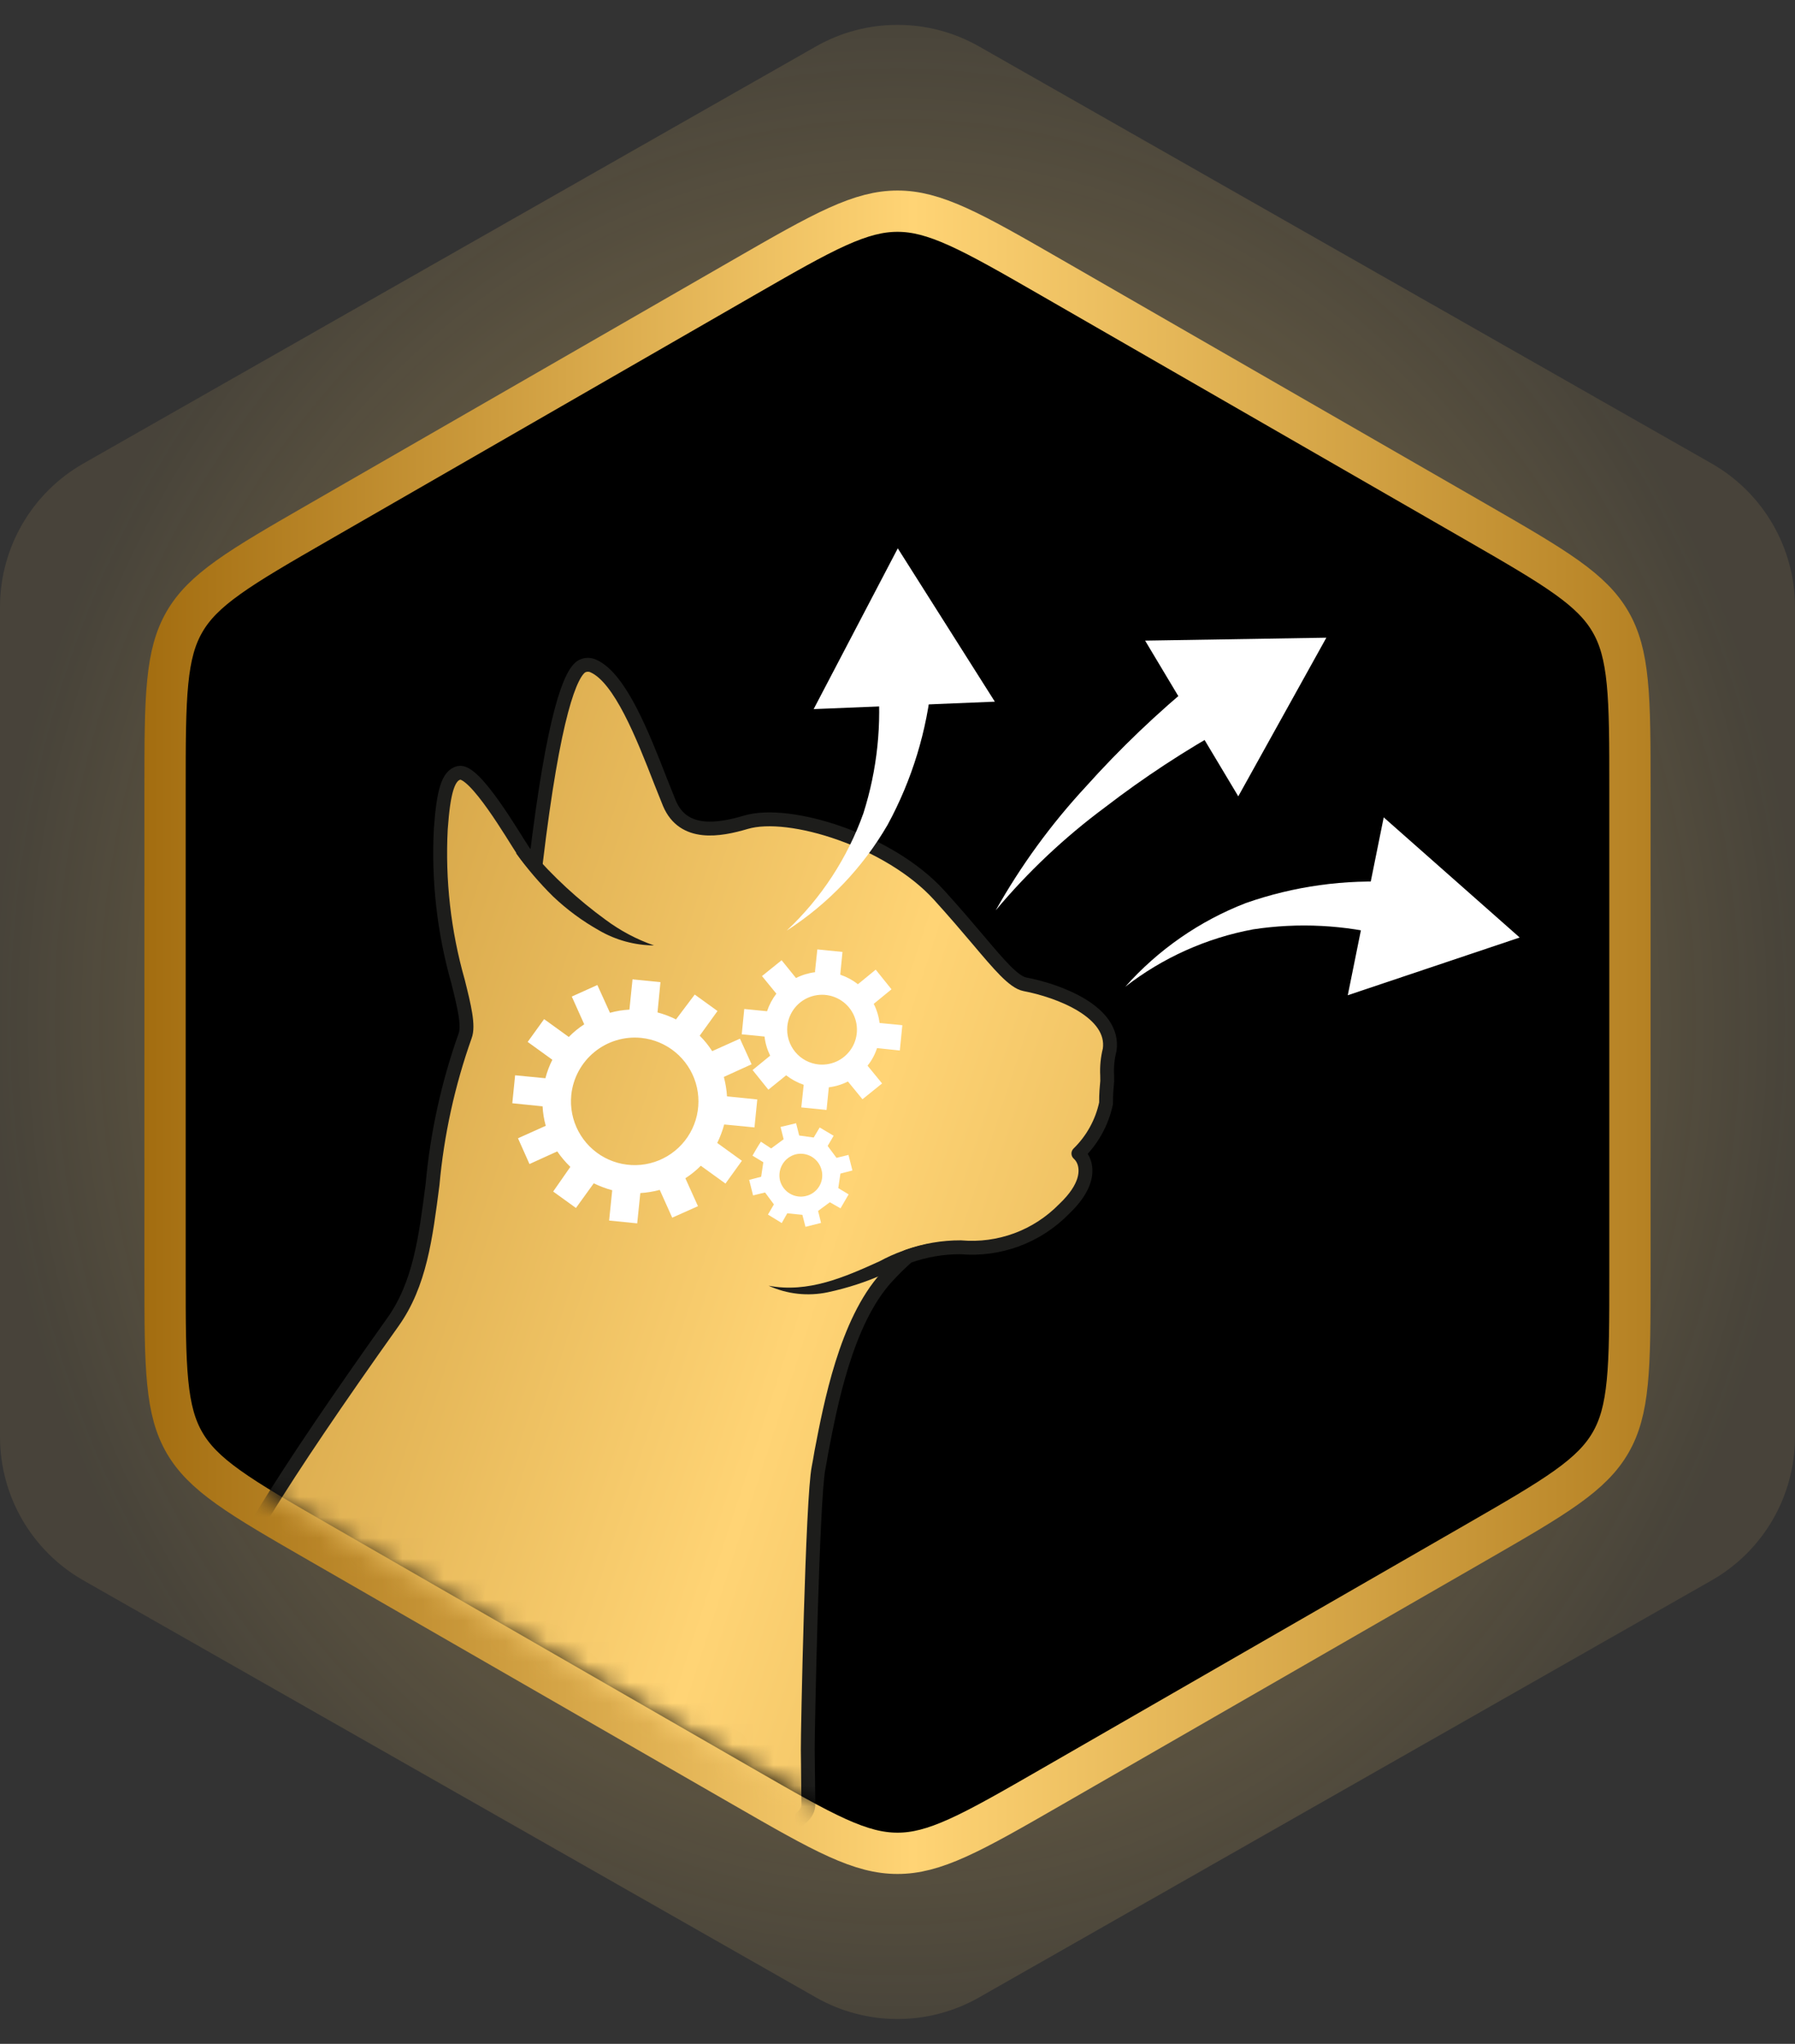
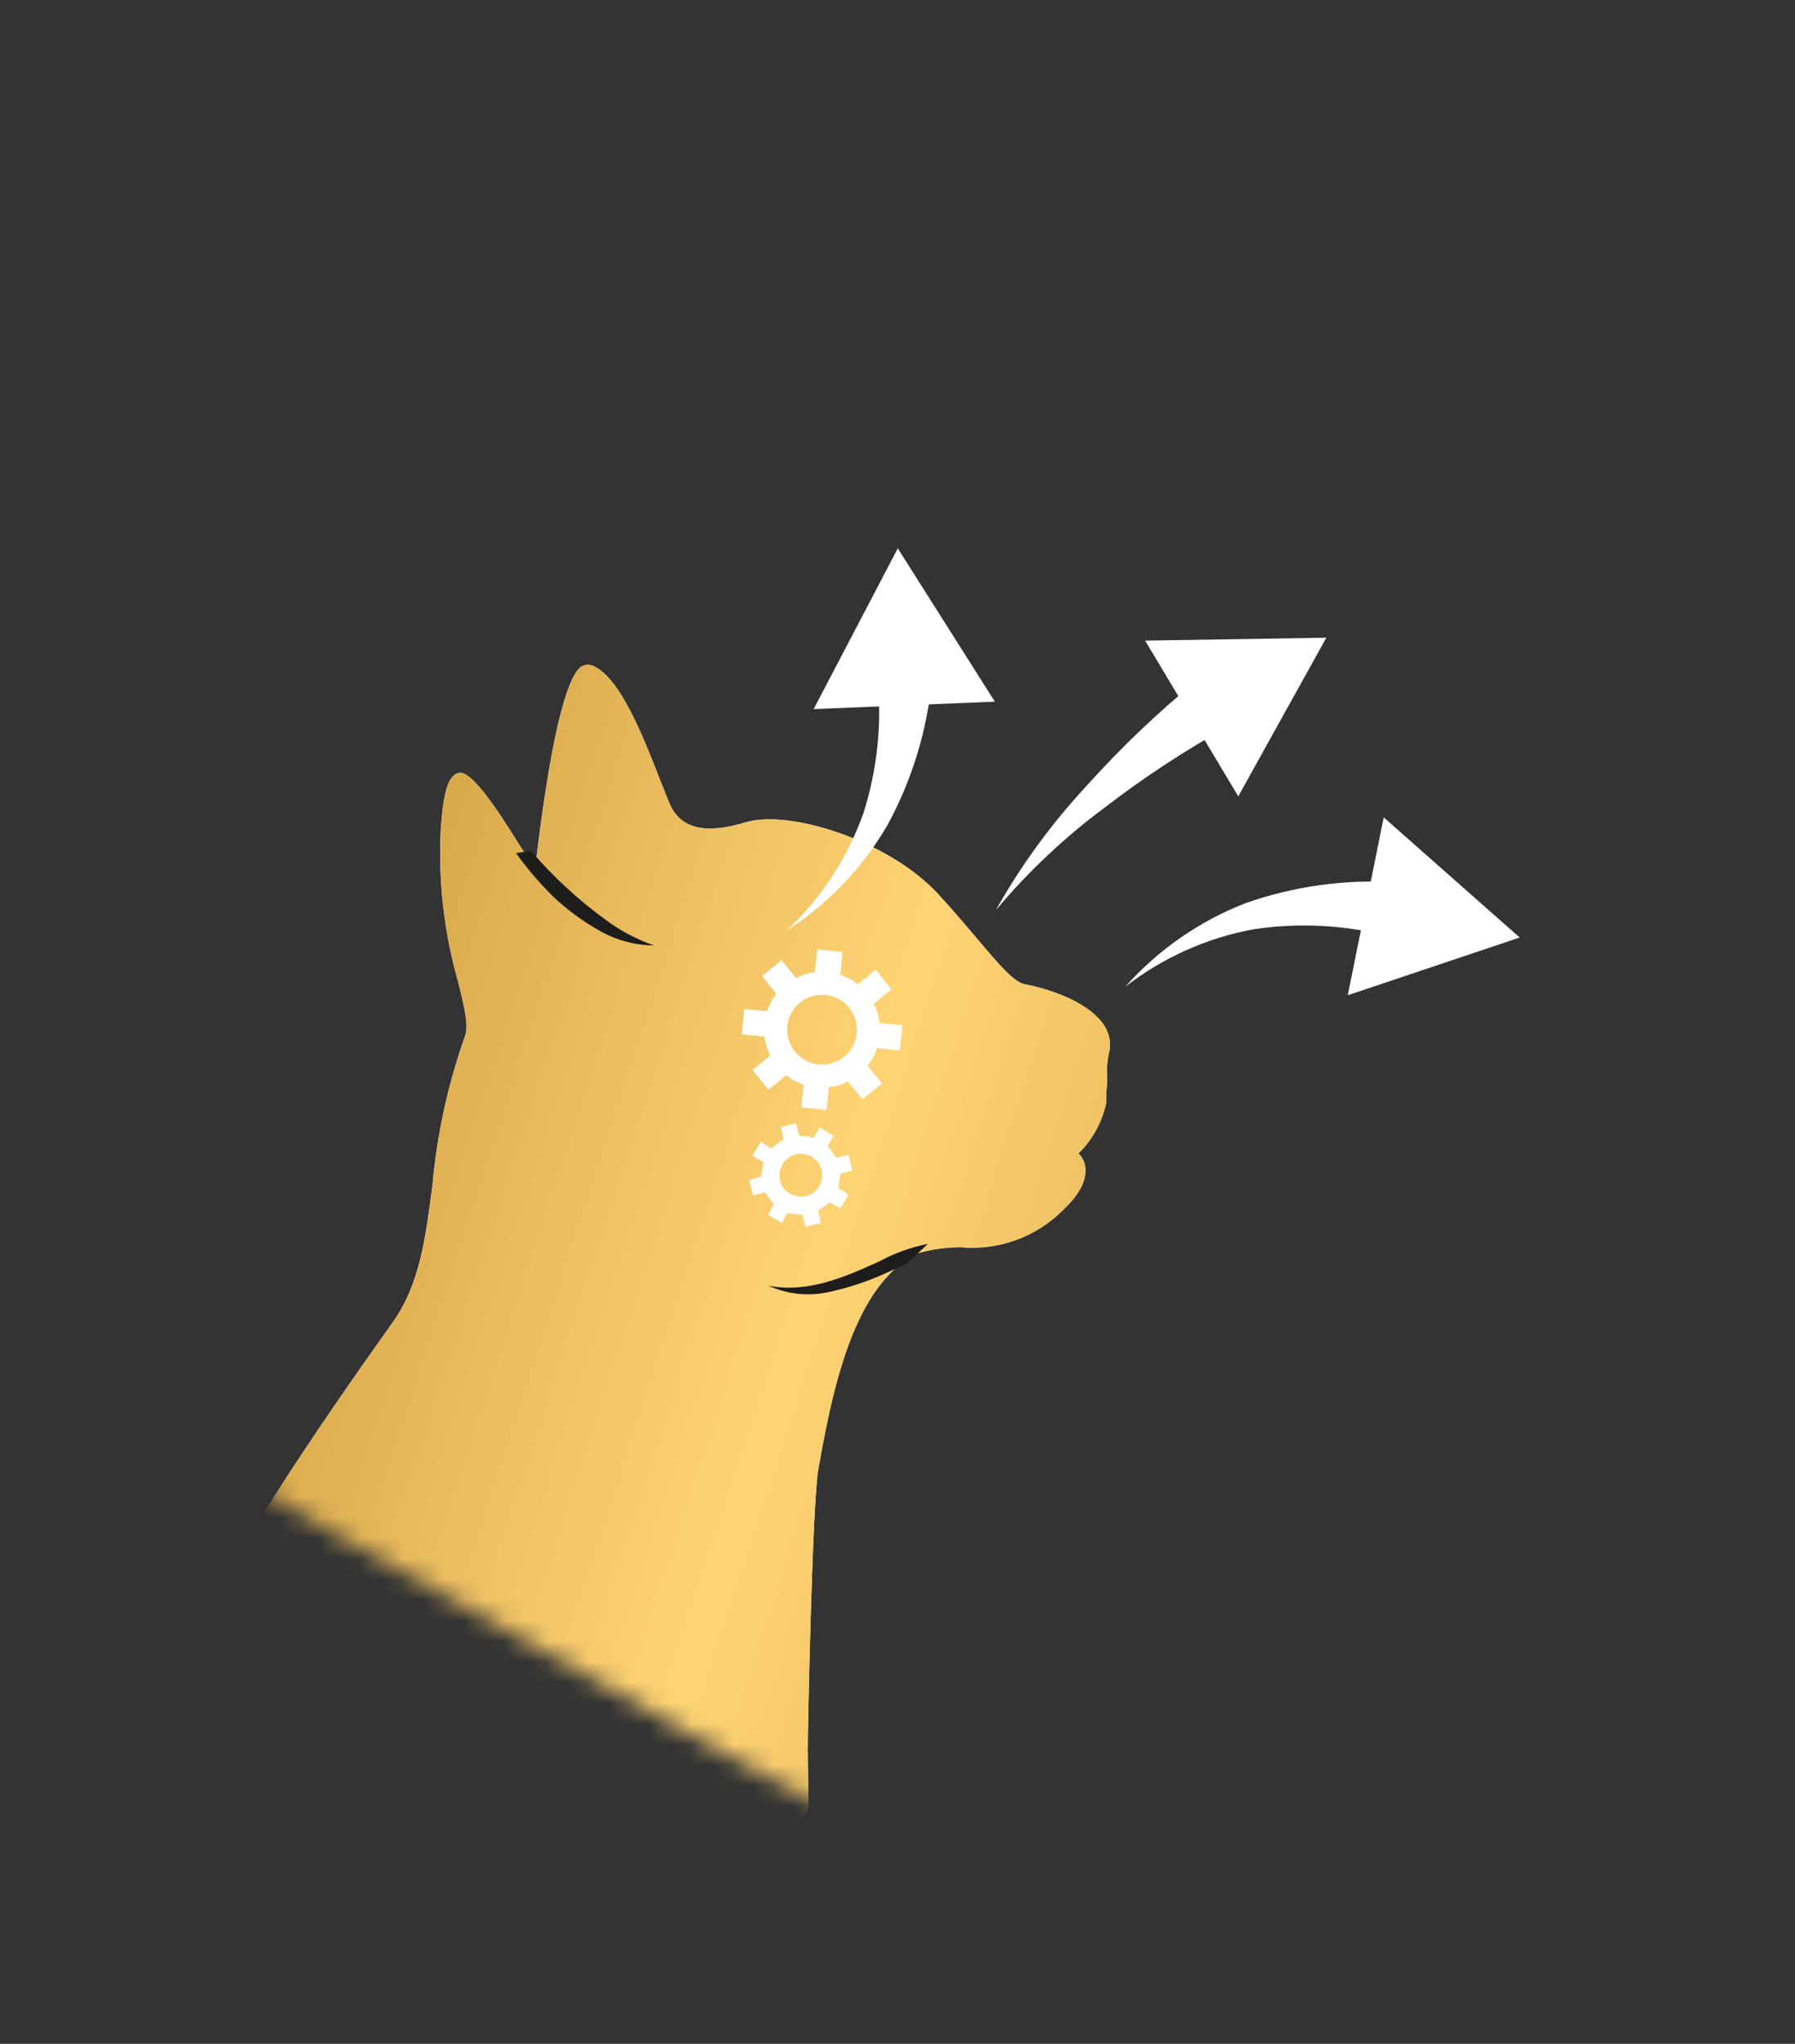
<svg xmlns="http://www.w3.org/2000/svg" width="87" height="99" viewBox="0 0 87 99" fill="none">
  <rect x="0" y="0" width="87" height="99" fill="#333333" stroke="none" />
-   <path opacity="0.5" d="M39.544 2.251C41.997 0.855 45.003 0.855 47.456 2.251L82.956 22.449C85.456 23.872 87 26.526 87 29.402V69.597C87 72.474 85.456 75.129 82.956 76.551L47.456 96.749C45.003 98.145 41.997 98.145 39.544 96.749L4.044 76.551C1.544 75.128 0 72.474 0 69.597L0 29.402C0 26.526 1.544 23.872 4.044 22.449L39.544 2.251Z" fill="url(#paint0_radial_5552_3200)" />
-   <path d="M43.5 10.229C44.377 10.229 45.253 10.455 46.419 10.981C47.605 11.517 49.016 12.327 50.98 13.457L71.481 25.252C73.454 26.388 74.872 27.205 75.936 27.965C76.981 28.712 77.618 29.359 78.06 30.122C78.501 30.885 78.744 31.76 78.87 33.039C78.999 34.34 79 35.977 79 38.254V61.746C79 64.023 78.999 65.66 78.87 66.961C78.744 68.24 78.501 69.115 78.06 69.878C77.618 70.641 76.981 71.288 75.936 72.035C74.872 72.795 73.454 73.612 71.481 74.748L50.98 86.543C49.016 87.673 47.605 88.483 46.419 89.019C45.253 89.545 44.377 89.77 43.5 89.77C42.623 89.77 41.747 89.545 40.581 89.019C39.395 88.483 37.984 87.673 36.02 86.543L15.52 74.748C13.546 73.612 12.128 72.795 11.065 72.035C10.019 71.288 9.382 70.641 8.94 69.878C8.499 69.115 8.256 68.24 8.13 66.961C8.001 65.66 8 64.023 8 61.746L8 38.254C8 35.977 8.001 34.34 8.13 33.039C8.256 31.76 8.499 30.885 8.94 30.122C9.382 29.359 10.019 28.712 11.065 27.965C12.128 27.205 13.546 26.388 15.52 25.252L36.02 13.457C37.984 12.327 39.395 11.517 40.581 10.981C41.747 10.455 42.623 10.229 43.5 10.229Z" fill="black" stroke="url(#paint1_linear_5552_3200)" stroke-width="2" />
  <mask id="mask0_5552_3200" style="mask-type:alpha" maskUnits="userSpaceOnUse" x="7" y="9" width="73" height="80">
    <path d="M43.077 10.238C43.956 10.228 44.836 10.445 46.01 10.96C47.203 11.485 48.626 12.284 50.606 13.397L70.228 24.43C72.21 25.545 73.634 26.347 74.704 27.096C75.756 27.831 76.399 28.472 76.848 29.229C77.296 29.987 77.549 30.858 77.689 32.135C77.831 33.432 77.85 35.067 77.875 37.342L78.12 59.805C78.145 62.08 78.162 63.714 78.048 65.014C77.936 66.293 77.702 67.171 77.27 67.938C76.838 68.705 76.209 69.359 75.174 70.117C74.121 70.889 72.714 71.723 70.756 72.88L51.38 84.339C49.425 85.495 48.02 86.325 46.838 86.876C45.676 87.417 44.801 87.653 43.922 87.662C43.043 87.672 42.163 87.455 40.989 86.94C39.795 86.415 38.373 85.616 36.393 84.502L16.771 73.47C14.789 72.355 13.364 71.552 12.295 70.804C11.243 70.068 10.6 69.428 10.151 68.671C9.703 67.913 9.45 67.041 9.31 65.764C9.168 64.467 9.149 62.833 9.124 60.558L8.879 38.095C8.854 35.82 8.837 34.185 8.951 32.885C9.063 31.606 9.297 30.729 9.729 29.962C10.161 29.195 10.79 28.54 11.825 27.782C12.878 27.01 14.285 26.177 16.242 25.02L35.619 13.56C37.574 12.404 38.979 11.575 40.161 11.024C41.323 10.483 42.198 10.247 43.077 10.238Z" fill="black" stroke="url(#paint2_linear_5552_3200)" stroke-width="2" />
  </mask>
  <g mask="url(#mask0_5552_3200)">
    <path d="M49.67 47.675C49.133 47.568 48.436 46.744 47.38 45.494C46.86 44.88 46.248 44.162 45.514 43.354C43.128 40.728 38.276 39.195 36.145 39.83C34.873 40.206 33.131 40.52 32.449 38.919C32.317 38.603 32.185 38.249 32.03 37.873C31.151 35.616 30.064 32.856 28.773 32.266C28.685 32.222 28.587 32.2 28.489 32.201C28.39 32.202 28.294 32.226 28.206 32.272C27.658 32.58 26.834 34.553 25.969 41.807C25.969 41.86 25.97 41.89 25.97 41.973C25.753 41.736 25.551 41.486 25.365 41.224C24.912 40.549 23.011 37.254 22.242 37.436C21.722 37.562 21.496 38.32 21.365 40.15C21.235 42.644 21.518 45.142 22.201 47.544C22.501 48.742 22.731 49.691 22.54 50.184C21.715 52.507 21.186 54.924 20.964 57.378C20.629 59.966 20.352 62.197 19.042 64.04C13.551 71.752 10.812 76.216 10.662 77.668L10.664 77.85L10.809 77.954C11.136 78.192 17.117 85.659 25.273 88.168C29.632 89.511 39.332 89.586 39.18 87.344C39.178 87.208 39.153 84.867 39.151 84.746C39.143 83.99 39.373 72.558 39.675 71.089C39.718 70.877 39.76 70.627 39.81 70.332C40.246 68.061 41.003 64.042 42.958 61.882C43.285 61.522 43.632 61.18 43.997 60.859C44.822 60.561 45.692 60.411 46.568 60.415C47.486 60.495 48.409 60.371 49.273 60.053C50.137 59.734 50.919 59.227 51.564 58.57C52.723 57.477 52.677 56.685 52.544 56.293C52.489 56.132 52.394 55.987 52.268 55.873C52.945 55.213 53.412 54.367 53.609 53.441C53.603 52.973 53.645 52.595 53.665 52.368C53.664 52.3 53.663 52.209 53.662 52.096C53.639 51.676 53.68 51.255 53.784 50.848C54.044 49.017 51.328 47.989 49.67 47.675Z" fill="white" />
    <path d="M49.67 47.675C49.133 47.568 48.436 46.744 47.38 45.494C46.86 44.88 46.248 44.162 45.514 43.354C43.128 40.728 38.276 39.195 36.145 39.83C34.873 40.206 33.131 40.52 32.449 38.919C32.317 38.603 32.185 38.249 32.03 37.873C31.151 35.616 30.064 32.856 28.773 32.266C28.685 32.222 28.587 32.2 28.489 32.201C28.39 32.202 28.294 32.226 28.206 32.272C27.658 32.58 26.834 34.553 25.969 41.807C25.969 41.86 25.97 41.89 25.97 41.973C25.753 41.736 25.551 41.486 25.365 41.224C24.912 40.549 23.011 37.254 22.242 37.436C21.722 37.562 21.496 38.32 21.365 40.15C21.235 42.644 21.518 45.142 22.201 47.544C22.501 48.742 22.731 49.691 22.54 50.184C21.715 52.507 21.186 54.924 20.964 57.378C20.629 59.966 20.352 62.197 19.042 64.04C13.551 71.752 10.812 76.216 10.662 77.668L10.664 77.85L10.809 77.954C11.136 78.192 17.117 85.659 25.273 88.168C29.632 89.511 39.332 89.586 39.18 87.344C39.178 87.208 39.153 84.867 39.151 84.746C39.143 83.99 39.373 72.558 39.675 71.089C39.718 70.877 39.76 70.627 39.81 70.332C40.246 68.061 41.003 64.042 42.958 61.882C43.285 61.522 43.632 61.18 43.997 60.859C44.822 60.561 45.692 60.411 46.568 60.415C47.486 60.495 48.409 60.371 49.273 60.053C50.137 59.734 50.919 59.227 51.564 58.57C52.723 57.477 52.677 56.685 52.544 56.293C52.489 56.132 52.394 55.987 52.268 55.873C52.945 55.213 53.412 54.367 53.609 53.441C53.603 52.973 53.645 52.595 53.665 52.368C53.664 52.3 53.663 52.209 53.662 52.096C53.639 51.676 53.68 51.255 53.784 50.848C54.044 49.017 51.328 47.989 49.67 47.675Z" fill="url(#paint3_linear_5552_3200)" />
-     <path d="M49.67 47.675C49.133 47.568 48.436 46.744 47.38 45.494C46.86 44.88 46.248 44.162 45.514 43.354C43.128 40.728 38.276 39.195 36.145 39.83C34.873 40.206 33.131 40.52 32.449 38.919C32.317 38.603 32.185 38.249 32.03 37.873C31.151 35.616 30.064 32.856 28.773 32.266C28.685 32.222 28.587 32.2 28.489 32.201C28.39 32.202 28.294 32.226 28.206 32.272C27.658 32.58 26.834 34.553 25.969 41.807C25.969 41.86 25.97 41.89 25.97 41.973C25.753 41.736 25.551 41.486 25.365 41.224C24.912 40.549 23.011 37.254 22.242 37.436C21.722 37.562 21.496 38.32 21.365 40.15C21.235 42.644 21.518 45.142 22.201 47.544C22.501 48.742 22.731 49.691 22.54 50.184C21.715 52.507 21.186 54.924 20.964 57.378C20.629 59.966 20.352 62.197 19.042 64.04C13.551 71.752 10.812 76.216 10.662 77.668L10.664 77.85L10.809 77.954C11.136 78.192 17.117 85.659 25.273 88.168C29.632 89.511 39.332 89.586 39.18 87.344C39.178 87.208 39.153 84.867 39.151 84.746C39.143 83.99 39.373 72.558 39.675 71.089C39.718 70.877 39.76 70.627 39.81 70.332C40.246 68.061 41.003 64.042 42.958 61.882C43.285 61.522 43.632 61.18 43.997 60.859C44.822 60.561 45.692 60.411 46.568 60.415C47.486 60.495 48.409 60.371 49.273 60.053C50.137 59.734 50.919 59.227 51.564 58.57C52.723 57.477 52.677 56.685 52.544 56.293C52.489 56.132 52.394 55.987 52.268 55.873C52.945 55.213 53.412 54.367 53.609 53.441C53.603 52.973 53.645 52.595 53.665 52.368C53.664 52.3 53.663 52.209 53.662 52.096C53.639 51.676 53.68 51.255 53.784 50.848C54.044 49.017 51.328 47.989 49.67 47.675Z" stroke="#1D1D1B" stroke-width="0.672" stroke-linejoin="round" />
    <path d="M25.009 41.319C25.545 42.067 26.144 42.768 26.799 43.415C27.474 44.057 28.226 44.612 29.038 45.068C29.847 45.537 30.763 45.787 31.698 45.794C30.856 45.502 30.065 45.082 29.35 44.55C28.022 43.584 26.81 42.467 25.741 41.221C25.65 41.229 25.009 41.319 25.009 41.319Z" fill="#1D1D1B" />
    <path d="M44.973 60.251C44.155 60.411 43.366 60.695 42.633 61.092C40.926 61.866 39.167 62.641 37.252 62.277C38.151 62.688 39.159 62.798 40.126 62.593C41.079 62.39 42.007 62.086 42.896 61.686L43.986 61.176L44.973 60.251Z" fill="#1D1D1B" />
    <path d="M38.133 45.074C39.806 43.502 41.079 41.553 41.848 39.39C42.52 37.276 42.753 35.048 42.532 32.841L45.169 32.918C44.936 35.38 44.207 37.77 43.025 39.944C41.824 42.018 40.147 43.776 38.133 45.074Z" fill="white" />
    <path d="M48.218 33.987L43.514 26.56L39.436 34.347L48.218 33.987Z" fill="white" />
    <path d="M54.539 47.796C56.135 46 58.138 44.611 60.379 43.743C62.714 42.924 65.189 42.581 67.658 42.735L67.317 45.352C65.167 44.796 62.928 44.681 60.733 45.016C58.476 45.436 56.352 46.389 54.539 47.796Z" fill="white" />
    <path d="M65.324 48.207L73.656 45.411L67.066 39.591L65.324 48.207Z" fill="white" />
    <path d="M48.261 44.094C49.475 41.935 50.939 39.926 52.623 38.109C54.295 36.244 56.11 34.512 58.051 32.928L59.548 35.178C57.452 36.336 55.446 37.651 53.548 39.111C51.596 40.559 49.821 42.231 48.261 44.094Z" fill="white" />
    <path d="M60.017 38.572L64.285 30.889L55.501 31.03L60.017 38.572Z" fill="white" />
-     <path d="M27.644 56.52L26.811 57.715L27.915 58.511L28.778 57.316C29.065 57.456 29.365 57.569 29.673 57.653L29.523 59.12L30.884 59.257L31.035 57.79C31.353 57.77 31.669 57.718 31.977 57.636L32.581 58.981L33.829 58.424L33.218 57.071C33.489 56.897 33.74 56.694 33.967 56.466L35.162 57.329L35.958 56.225L34.763 55.362C34.903 55.075 35.016 54.775 35.1 54.467L36.568 54.609L36.704 53.255L35.237 53.105C35.217 52.787 35.165 52.471 35.083 52.163L36.428 51.551L35.864 50.311L34.518 50.915C34.345 50.644 34.142 50.392 33.913 50.166L34.776 48.971L33.672 48.174L32.764 49.378C32.478 49.234 32.178 49.121 31.868 49.04L32.011 47.573L30.657 47.437L30.507 48.904C30.188 48.92 29.872 48.972 29.564 49.058L28.953 47.712L27.713 48.27L28.317 49.615C28.045 49.791 27.794 49.997 27.568 50.228L26.372 49.364L25.576 50.468L26.771 51.332C26.628 51.617 26.515 51.917 26.434 52.227L24.967 52.084L24.83 53.438L26.298 53.588C26.314 53.907 26.366 54.223 26.451 54.531L25.106 55.135L25.663 56.383L27.009 55.771C27.195 56.042 27.407 56.292 27.644 56.52ZM31.073 50.273C31.681 50.334 32.258 50.574 32.729 50.963C33.2 51.352 33.546 51.872 33.722 52.457C33.898 53.042 33.896 53.666 33.718 54.25C33.539 54.835 33.191 55.353 32.717 55.739C32.244 56.126 31.667 56.363 31.059 56.422C30.451 56.48 29.839 56.357 29.3 56.068C28.762 55.779 28.322 55.336 28.035 54.797C27.748 54.257 27.628 53.645 27.689 53.037C27.773 52.222 28.177 51.474 28.811 50.956C29.445 50.438 30.259 50.192 31.073 50.273Z" fill="white" />
    <path d="M37.055 50.208C37.092 50.53 37.185 50.843 37.329 51.134L36.476 51.83L37.242 52.782L38.103 52.085C38.359 52.283 38.647 52.438 38.954 52.544L38.837 53.64L40.062 53.763L40.171 52.666C40.494 52.628 40.808 52.532 41.097 52.384L41.802 53.245L42.753 52.48L42.048 51.618C42.253 51.365 42.408 51.077 42.508 50.767L43.612 50.884L43.734 49.659L42.63 49.55C42.591 49.227 42.495 48.914 42.348 48.624L43.209 47.919L42.444 46.968L41.582 47.673C41.327 47.473 41.039 47.318 40.731 47.214L40.731 47.146L40.833 46.11L39.615 45.987L39.505 47.023L39.506 47.091C39.184 47.131 38.87 47.226 38.58 47.373L37.883 46.512L36.932 47.278L37.629 48.131C37.432 48.388 37.279 48.675 37.177 48.982L36.073 48.873L35.951 50.099L37.055 50.208ZM38.16 49.704C38.194 49.372 38.325 49.058 38.537 48.8C38.749 48.542 39.033 48.353 39.353 48.257C39.672 48.16 40.013 48.16 40.333 48.256C40.652 48.353 40.936 48.542 41.149 48.799C41.361 49.057 41.492 49.372 41.526 49.704C41.56 50.036 41.495 50.37 41.34 50.666C41.184 50.961 40.944 51.203 40.651 51.363C40.357 51.522 40.023 51.591 39.691 51.561C39.468 51.54 39.252 51.475 39.055 51.37C38.857 51.266 38.682 51.123 38.54 50.95C38.398 50.778 38.291 50.579 38.226 50.365C38.161 50.151 38.138 49.927 38.16 49.704Z" fill="white" />
    <path d="M37.89 59.24L37.221 58.832L37.51 58.338L37.081 57.761L36.5 57.903L36.311 57.15L36.891 57L36.997 56.296L36.472 55.977C36.605 55.749 36.731 55.521 36.88 55.3L37.375 55.627L37.982 55.183L37.832 54.587L38.585 54.406L38.735 55.001L39.439 55.099L39.728 54.612L40.405 55.013L40.115 55.507L40.545 56.084L41.125 55.941L41.315 56.695L40.734 56.845L40.629 57.548L41.131 57.853L40.738 58.529L40.221 58.233L39.651 58.654L39.794 59.235L39.04 59.424L38.89 58.844L38.157 58.769L37.89 59.24ZM38.549 55.917C38.285 55.991 38.059 56.165 37.921 56.402C37.783 56.639 37.742 56.92 37.807 57.187C37.878 57.453 38.051 57.68 38.289 57.819C38.527 57.958 38.81 57.997 39.077 57.928C39.209 57.895 39.333 57.836 39.442 57.754C39.551 57.672 39.643 57.57 39.712 57.452C39.781 57.335 39.826 57.205 39.844 57.07C39.862 56.935 39.854 56.797 39.818 56.666C39.784 56.533 39.724 56.409 39.642 56.299C39.56 56.19 39.457 56.098 39.339 56.028C39.221 55.959 39.09 55.913 38.955 55.894C38.819 55.875 38.681 55.883 38.549 55.917Z" fill="white" />
  </g>
  <defs>
    <radialGradient id="paint0_radial_5552_3200" cx="0" cy="0" r="1" gradientUnits="userSpaceOnUse" gradientTransform="translate(43.5 49.5) rotate(90) scale(49.5 43.5)">
      <stop stop-color="#FFD475" />
      <stop offset="1" stop-color="#FFD475" stop-opacity="0.2" />
    </radialGradient>
    <linearGradient id="paint1_linear_5552_3200" x1="7" y1="54.286" x2="80" y2="54.286" gradientUnits="userSpaceOnUse">
      <stop stop-color="#A36D10" />
      <stop offset="0.51" stop-color="#FFD475" />
      <stop offset="1" stop-color="#B58123" />
    </linearGradient>
    <linearGradient id="paint2_linear_5552_3200" x1="8.047" y1="53.516" x2="79.043" y2="52.741" gradientUnits="userSpaceOnUse">
      <stop stop-color="#A36D10" />
      <stop offset="0.51" stop-color="#FFD475" />
      <stop offset="1" stop-color="#B58123" />
    </linearGradient>
    <linearGradient id="paint3_linear_5552_3200" x1="-16.391" y1="42.905" x2="100.955" y2="81.194" gradientUnits="userSpaceOnUse">
      <stop stop-color="#A36D10" />
      <stop offset="0.479" stop-color="#FFD475" />
      <stop offset="1" stop-color="#A36D10" />
    </linearGradient>
  </defs>
</svg>